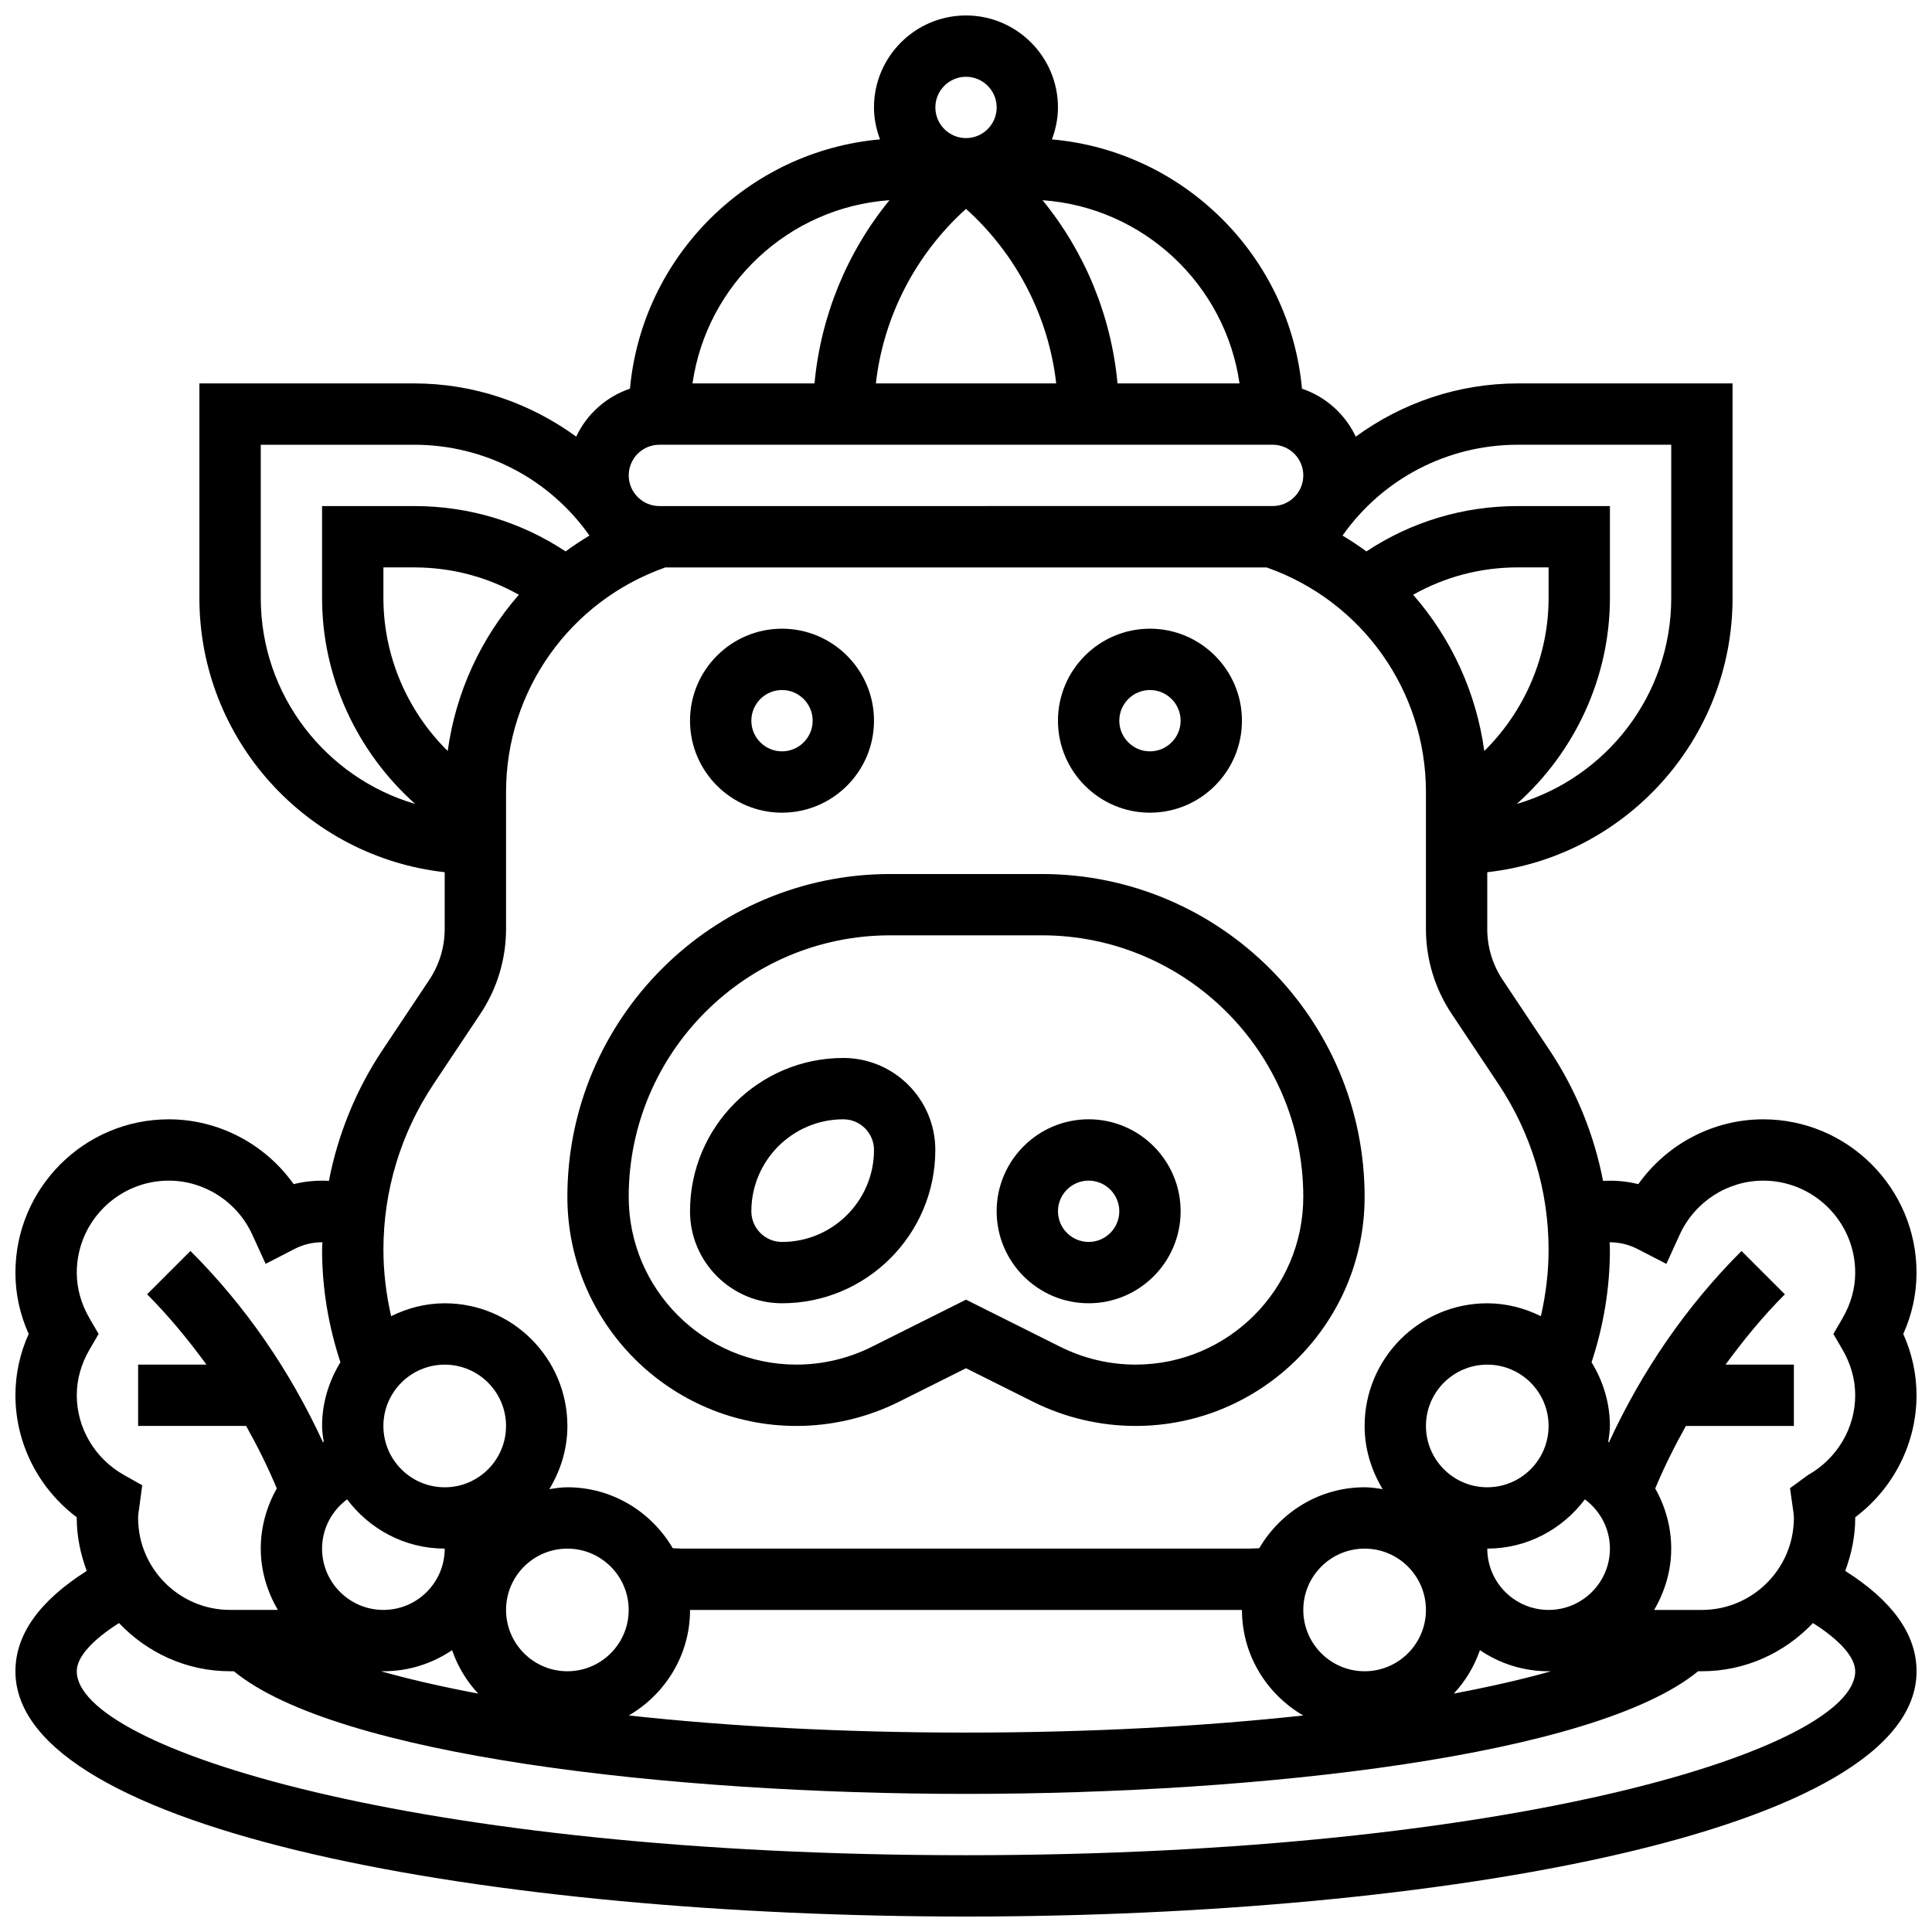
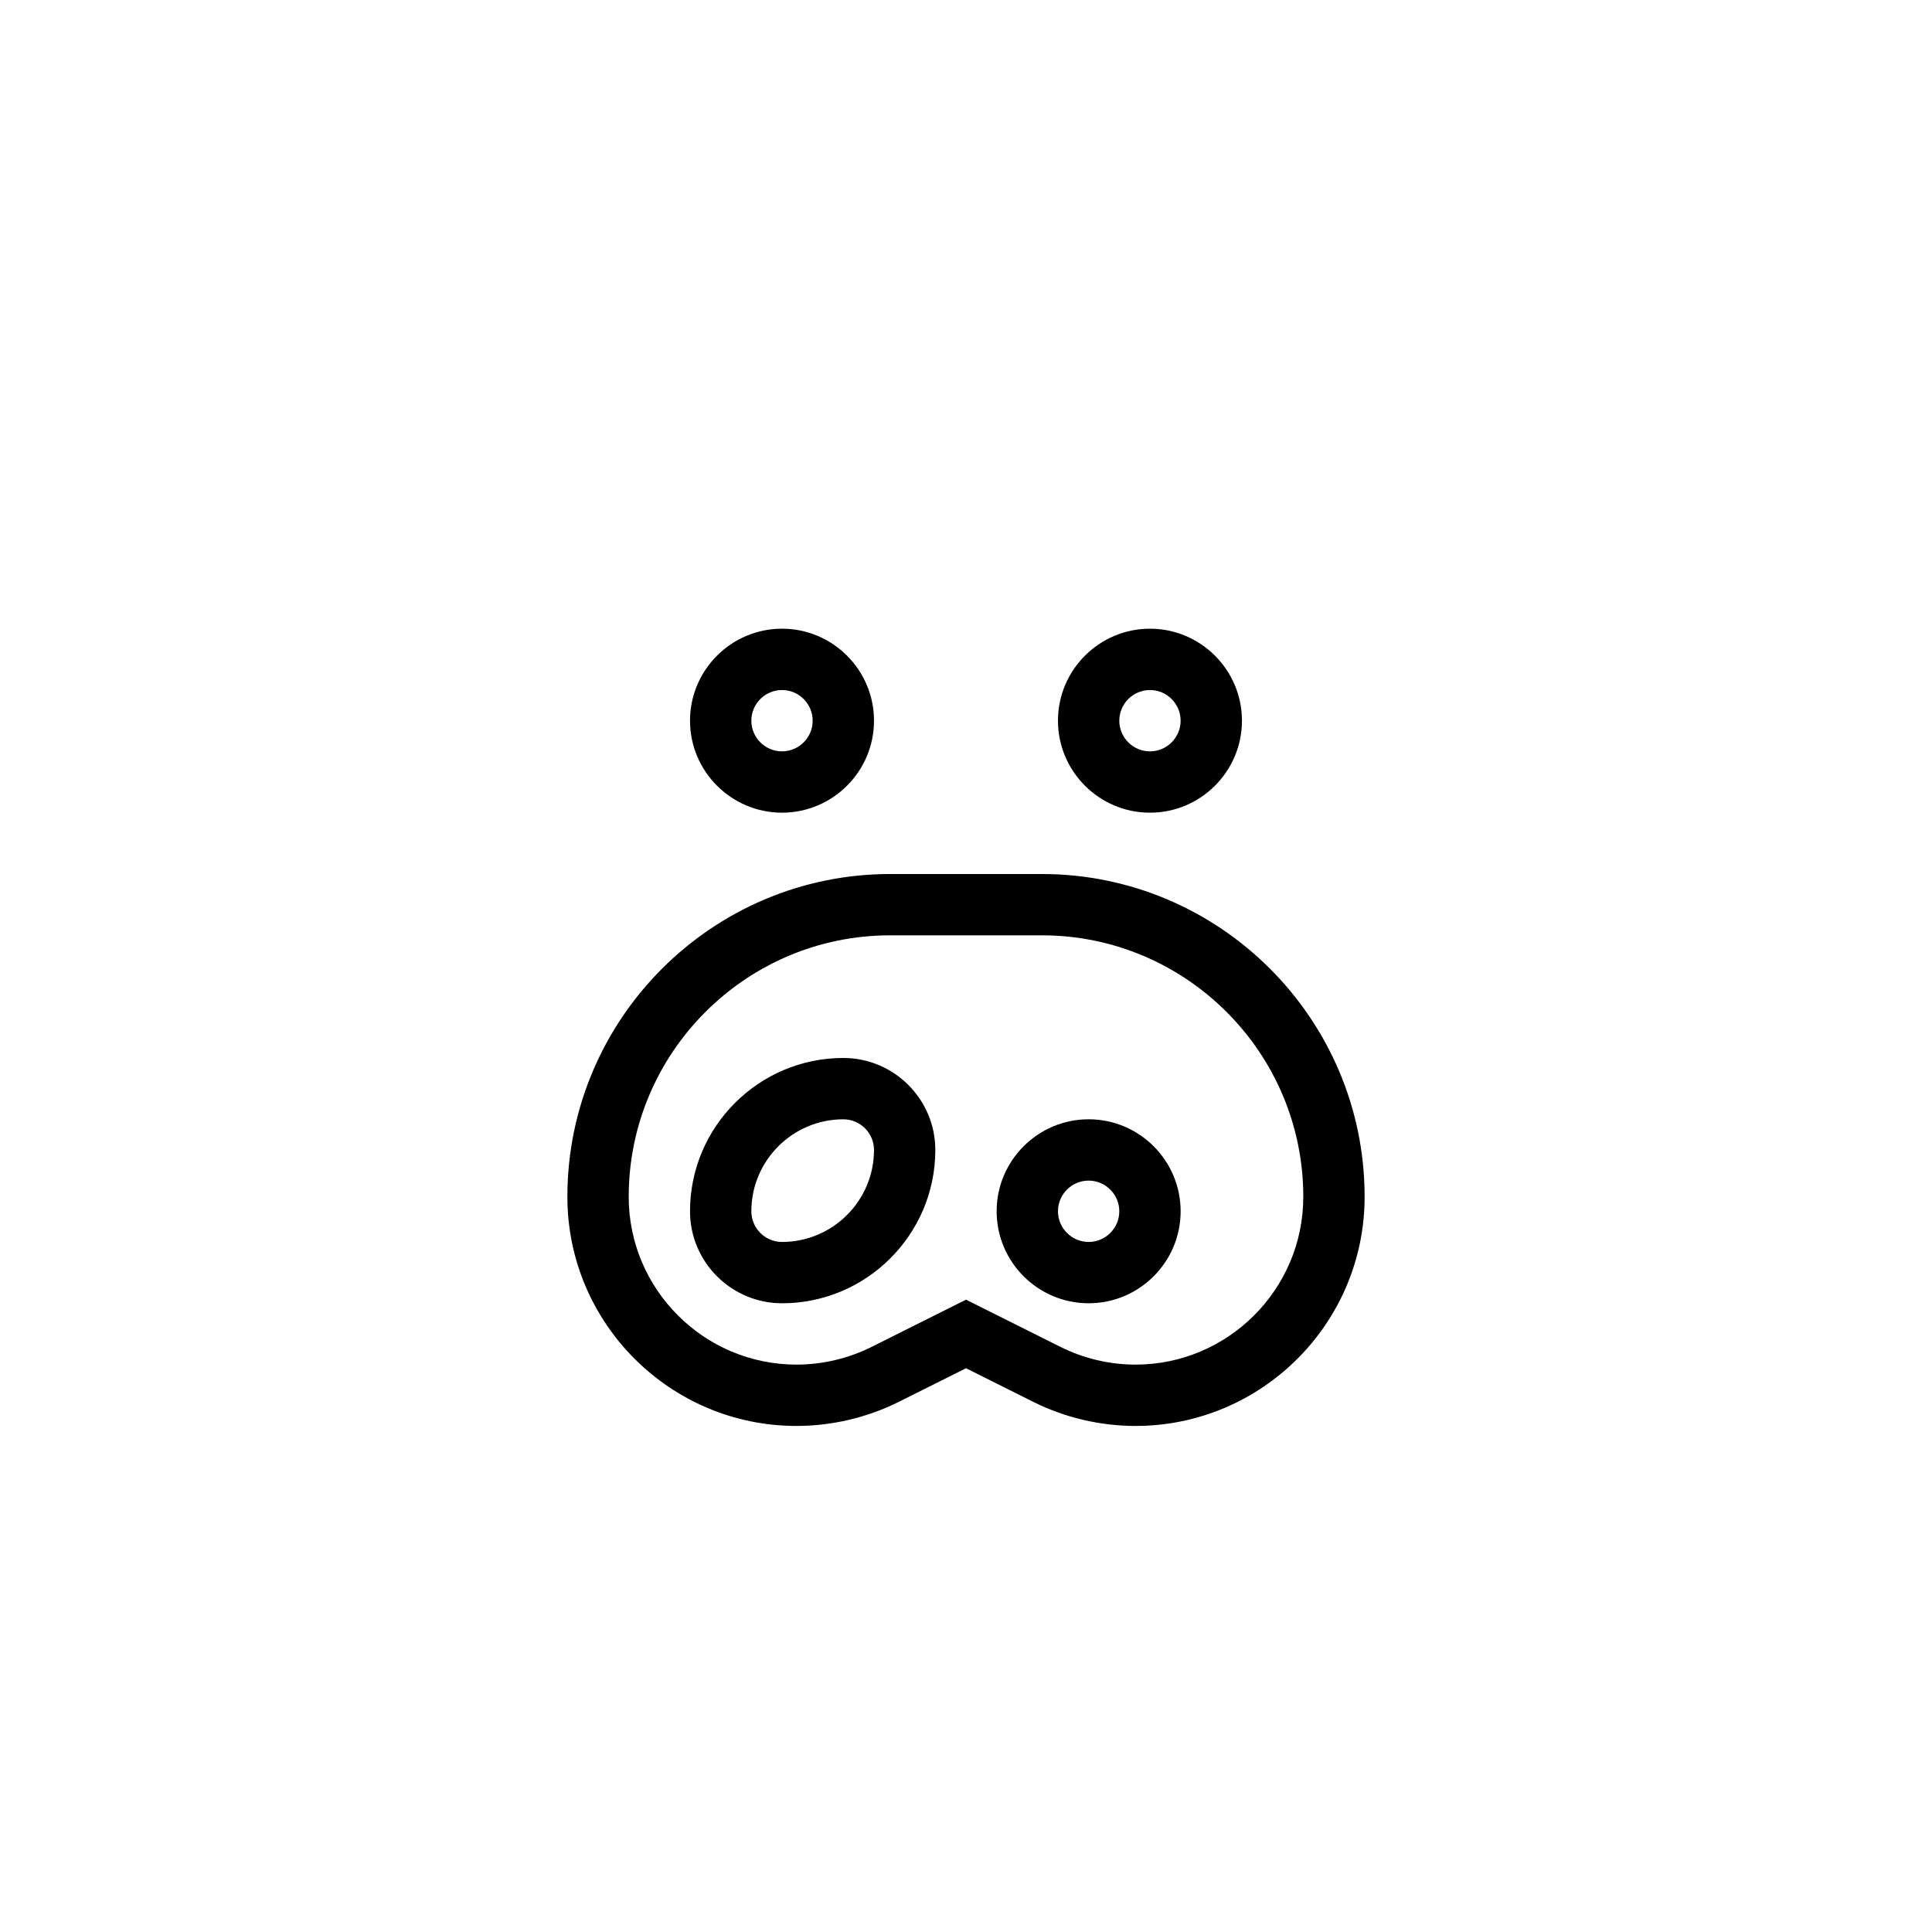
<svg xmlns="http://www.w3.org/2000/svg" width="800px" height="800px" version="1.1" viewBox="144 144 512 512">
  <defs>
    <clipPath id="a">
-       <path d="m148.09 148.09h503.81v503.81h-503.81z" />
-     </clipPath>
+       </clipPath>
  </defs>
  <path d="m432.5 489.38c13.441 0 24.379-10.938 24.379-24.379s-10.938-24.379-24.379-24.379-24.379 10.938-24.379 24.379 10.938 24.379 24.379 24.379zm0-32.504c4.477 0 8.125 3.648 8.125 8.125 0 4.477-3.648 8.125-8.125 8.125-4.477 0-8.125-3.648-8.125-8.125-0.004-4.477 3.644-8.125 8.125-8.125z" />
  <path d="m448.75 359.37c13.441 0 24.379-10.938 24.379-24.379 0-13.441-10.938-24.379-24.379-24.379s-24.379 10.938-24.379 24.379c0 13.441 10.938 24.379 24.379 24.379zm0-32.504c4.477 0 8.125 3.648 8.125 8.125 0 4.477-3.648 8.125-8.125 8.125-4.477 0-8.125-3.648-8.125-8.125 0-4.477 3.648-8.125 8.125-8.125z" />
  <path d="m351.24 359.37c13.441 0 24.379-10.938 24.379-24.379 0-13.441-10.938-24.379-24.379-24.379-13.441 0-24.379 10.938-24.379 24.379 0 13.441 10.938 24.379 24.379 24.379zm0-32.504c4.477 0 8.125 3.648 8.125 8.125 0 4.477-3.648 8.125-8.125 8.125-4.477 0-8.125-3.648-8.125-8.125 0-4.477 3.648-8.125 8.125-8.125z" />
  <path d="m351.24 489.38c22.402 0 40.629-18.227 40.629-40.629 0-13.441-10.938-24.379-24.379-24.379-22.402 0-40.629 18.227-40.629 40.629 0 13.441 10.938 24.379 24.379 24.379zm16.254-48.754c4.477 0 8.125 3.648 8.125 8.125 0 13.441-10.938 24.379-24.379 24.379-4.477 0-8.125-3.648-8.125-8.125 0-13.441 10.938-24.379 24.379-24.379z" />
  <path d="m355.08 521.89c9.379 0 18.762-2.211 27.156-6.41l17.766-8.883 17.77 8.883c8.387 4.199 17.773 6.41 27.148 6.41 33.48 0 60.719-27.238 60.719-60.715 0-47.172-38.379-85.551-85.551-85.551h-40.176c-47.172 0-85.551 38.379-85.551 85.551 0 33.477 27.238 60.715 60.719 60.715zm24.832-130.02h40.176c38.207 0 69.297 31.09 69.297 69.301 0 24.516-19.949 44.465-44.465 44.465-6.867 0-13.742-1.625-19.883-4.695l-25.035-12.516-25.027 12.523c-6.144 3.062-13.027 4.688-19.895 4.688-24.516 0-44.465-19.949-44.465-44.465 0-38.211 31.09-69.301 69.297-69.301z" />
  <g clip-path="url(#a)">
    <path d="m635.65 546.09c10.141-7.621 16.25-19.582 16.25-32.324 0-5.606-1.18-11.059-3.512-16.25 2.336-5.195 3.512-10.648 3.512-16.254 0-22.402-18.227-40.629-40.629-40.629-13.246 0-25.562 6.559-33.098 17.18-3.07-0.773-6.223-1.039-9.344-0.863-2.398-12.328-7.16-24.102-14.219-34.699l-12.375-18.566c-2.684-4.023-4.098-8.695-4.098-13.523v-15.016c36.512-4.062 65.008-35.078 65.008-72.652v-56.883h-56.883c-15.836 0-30.715 5.168-42.977 14.105-2.805-5.973-7.938-10.562-14.246-12.711-3.219-35.023-31.211-62.953-66.266-66.062 0.98-2.656 1.598-5.484 1.598-8.465 0-13.441-10.938-24.379-24.379-24.379s-24.379 10.938-24.379 24.379c0 2.981 0.617 5.809 1.602 8.461-35.047 3.121-63.051 31.043-66.266 66.062-6.305 2.144-11.441 6.738-14.246 12.711-12.258-8.934-27.137-14.102-42.977-14.102h-56.883v56.883c0 37.574 28.496 68.59 65.008 72.652v15.016c0 4.828-1.414 9.5-4.094 13.523l-12.375 18.566c-7.062 10.59-11.824 22.363-14.219 34.691-3.129-0.172-6.273 0.098-9.344 0.871-7.535-10.621-19.855-17.18-33.102-17.18-22.402 0-40.629 18.227-40.629 40.629 0 5.606 1.18 11.059 3.512 16.25-2.332 5.195-3.512 10.648-3.512 16.254 0 12.742 6.109 24.703 16.25 32.324v0.18c0 4.957 1.023 9.645 2.648 14.043-12.512 7.922-18.898 16.836-18.898 26.586 0 42.676 126.72 65.008 251.91 65.008 125.18 0 251.91-22.332 251.91-65.008 0-9.75-6.387-18.664-18.902-26.59 1.625-4.394 2.648-9.082 2.648-14.039v-0.18zm-57.621-71.059 7.574 3.91 3.543-7.754c3.973-8.688 12.648-14.305 22.125-14.305 13.441 0 24.379 10.938 24.379 24.379 0 4.191-1.145 8.289-3.406 12.164l-2.379 4.09 2.383 4.086c2.254 3.875 3.402 7.973 3.402 12.164 0 8.695-4.801 16.797-12.539 21.152l-4.738 3.469 0.781 5.5c0.105 0.781 0.242 1.562 0.242 2.383 0 13.441-10.938 24.379-24.379 24.379h-12.645c2.797-4.805 4.519-10.305 4.519-16.254 0-5.738-1.551-11.172-4.242-15.934 2.391-5.711 5.137-11.215 8.133-16.57h28.613v-16.25h-18.113c4.793-6.535 9.93-12.832 15.73-18.633l-11.488-11.488c-14.766 14.766-26.426 31.871-35.129 50.715-0.066-0.031-0.121-0.074-0.188-0.105 0.188-1.402 0.434-2.789 0.434-4.238 0-6.199-1.836-11.938-4.859-16.871 3.16-9.602 4.859-19.598 4.859-29.82 0-0.668-0.059-1.324-0.074-1.992 2.481 0.012 5.004 0.547 7.461 1.824zm-283.67 111.87c-8.965 0-16.25-7.289-16.25-16.25 0-8.965 7.289-16.25 16.25-16.25 8.965 0 16.25 7.289 16.25 16.25 0.004 8.961-7.285 16.25-16.25 16.25zm-32.504-48.754c-8.965 0-16.25-7.289-16.25-16.25 0-8.965 7.289-16.25 16.25-16.25 8.965 0 16.25 7.289 16.25 16.25 0.004 8.961-7.285 16.25-16.25 16.25zm-32.504 16.25c0-5.266 2.574-10.043 6.629-13.051 5.938 7.875 15.281 13.051 25.875 13.051 0 8.965-7.289 16.25-16.25 16.25-8.965 0.004-16.254-7.285-16.254-16.25zm16.254 32.504c6.738 0 13-2.062 18.195-5.59 1.512 4.324 3.852 8.23 6.922 11.508-9.68-1.828-18.324-3.812-25.758-5.914zm81.258-16.25h146.27c0 11.969 6.574 22.332 16.227 27.969-25.77 2.805-55.789 4.535-89.355 4.535s-63.586-1.73-89.359-4.535c9.648-5.641 16.223-16 16.223-27.969zm237.15-29.305c4.055 3.008 6.633 7.785 6.633 13.051 0 8.965-7.289 16.25-16.25 16.25-8.965 0-16.25-7.289-16.25-16.25 10.59 0 19.938-5.176 25.867-13.051zm-9.621-19.453c0 8.965-7.289 16.25-16.25 16.25-8.965 0-16.25-7.289-16.25-16.25 0-8.965 7.289-16.25 16.25-16.25s16.25 7.289 16.25 16.25zm-32.504 48.758c0 8.965-7.289 16.25-16.25 16.25-8.965 0-16.25-7.289-16.25-16.25 0-8.965 7.289-16.25 16.25-16.25 8.961-0.004 16.25 7.285 16.25 16.25zm14.312 10.66c5.191 3.527 11.457 5.59 18.191 5.59h0.633c-7.426 2.106-16.082 4.086-25.758 5.914 3.082-3.266 5.414-7.18 6.934-11.504zm1.152-238.29c-2.137-15.578-8.793-29.902-18.852-41.41 8.426-4.746 17.867-7.25 27.766-7.25h8.125v8.125c0 15.387-6.32 29.953-17.039 40.535zm49.543-81.164v40.629c0 25.824-17.316 47.652-40.938 54.566 15.414-13.738 24.688-33.527 24.688-54.562v-24.379h-24.379c-14.496 0-28.246 4.144-40.16 12.02-2.023-1.504-4.144-2.883-6.32-4.199 10.582-15.02 27.75-24.074 46.48-24.074zm-114.41-16.25h-32.332c-1.656-17.836-8.613-34.797-19.867-48.551 26.766 1.891 48.43 22.336 52.199 48.551zm-72.48-46.254c13.309 11.969 21.883 28.496 23.898 46.254h-47.789c2.008-17.754 10.578-34.285 23.891-46.254zm0-35.008c4.477 0 8.125 3.648 8.125 8.125s-3.648 8.125-8.125 8.125-8.125-3.648-8.125-8.125c-0.004-4.473 3.644-8.125 8.125-8.125zm-20.285 32.707c-11.254 13.758-18.211 30.715-19.867 48.551l-32.332 0.004c3.769-26.215 25.434-46.66 52.199-48.555zm-60.977 64.805h162.52c4.477 0 8.125 3.648 8.125 8.125 0 4.477-3.648 8.125-8.125 8.125l-162.52 0.004c-4.477 0-8.125-3.648-8.125-8.125 0-4.481 3.648-8.129 8.125-8.129zm-105.64 40.633v-40.629h40.629c18.73 0 35.902 9.051 46.48 24.07-2.18 1.316-4.297 2.699-6.32 4.199-11.914-7.875-25.664-12.02-40.16-12.02h-24.379v24.379c0 21.039 9.273 40.824 24.688 54.566-23.621-6.918-40.938-28.742-40.938-54.566zm49.543 40.531c-10.719-10.582-17.039-25.148-17.039-40.531v-8.125h8.125c9.898 0 19.34 2.504 27.766 7.25-10.051 11.504-16.715 25.828-18.852 41.406zm-3.738 88.246 12.375-18.566c4.461-6.703 6.824-14.496 6.824-22.535v-36.273c0-26.879 16.941-50.617 42.215-59.523h159.34c25.281 8.891 42.223 32.637 42.223 59.516v36.273c0 8.043 2.363 15.836 6.824 22.535l12.375 18.566c8.707 13.059 13.305 28.246 13.305 43.938 0 5.981-0.738 11.855-2.039 17.602-4.312-2.121-9.094-3.414-14.211-3.414-17.926 0-32.504 14.578-32.504 32.504 0 6.144 1.812 11.832 4.785 16.738-1.574-0.234-3.144-0.484-4.785-0.484-11.93 0-22.273 6.535-27.922 16.145-0.844 0.023-1.672 0.105-2.519 0.105h-150.39c-0.844 0-1.676-0.082-2.519-0.105-5.648-9.613-15.992-16.145-27.922-16.145-1.641 0-3.211 0.25-4.785 0.488 2.977-4.91 4.785-10.598 4.785-16.742 0-17.926-14.578-32.504-32.504-32.504-5.121 0-9.898 1.293-14.211 3.414-1.301-5.746-2.039-11.621-2.039-17.602 0-15.691 4.598-30.879 13.301-43.93zm-91.156 62.156c-2.258-3.875-3.406-7.973-3.406-12.164 0-13.441 10.938-24.379 24.379-24.379 9.477 0 18.152 5.613 22.129 14.301l3.543 7.754 7.574-3.91c2.453-1.27 4.981-1.812 7.461-1.82-0.02 0.668-0.078 1.328-0.078 1.992 0 10.223 1.699 20.219 4.859 29.824-3.019 4.93-4.859 10.668-4.859 16.867 0 1.445 0.242 2.836 0.43 4.234-0.066 0.031-0.121 0.074-0.188 0.105-8.695-18.844-20.355-35.949-35.129-50.715l-11.488 11.488c5.805 5.805 10.941 12.102 15.734 18.637h-18.113v16.25h28.621c3 5.348 5.746 10.855 8.133 16.57-2.699 4.762-4.25 10.199-4.25 15.934 0 5.949 1.723 11.449 4.519 16.25l-12.645 0.004c-13.441 0-24.379-10.938-24.379-24.379 0-0.82 0.137-1.602 0.359-3.184l0.73-5.469-4.812-2.707c-7.727-4.348-12.531-12.449-12.531-21.145 0-4.191 1.145-8.289 3.406-12.164l2.383-4.086zm467.9 93.473c0 20.355-89.652 48.754-235.65 48.754-146 0.004-235.66-28.398-235.66-48.754 0-3.723 4.047-8.246 11.199-12.773 7.41 7.824 17.828 12.773 29.434 12.773h1c27.27 22.402 115.83 32.504 194.02 32.504s166.75-10.102 194.02-32.504h1c11.605 0 22.02-4.949 29.434-12.773 7.148 4.527 11.195 9.055 11.195 12.773z" />
  </g>
</svg>